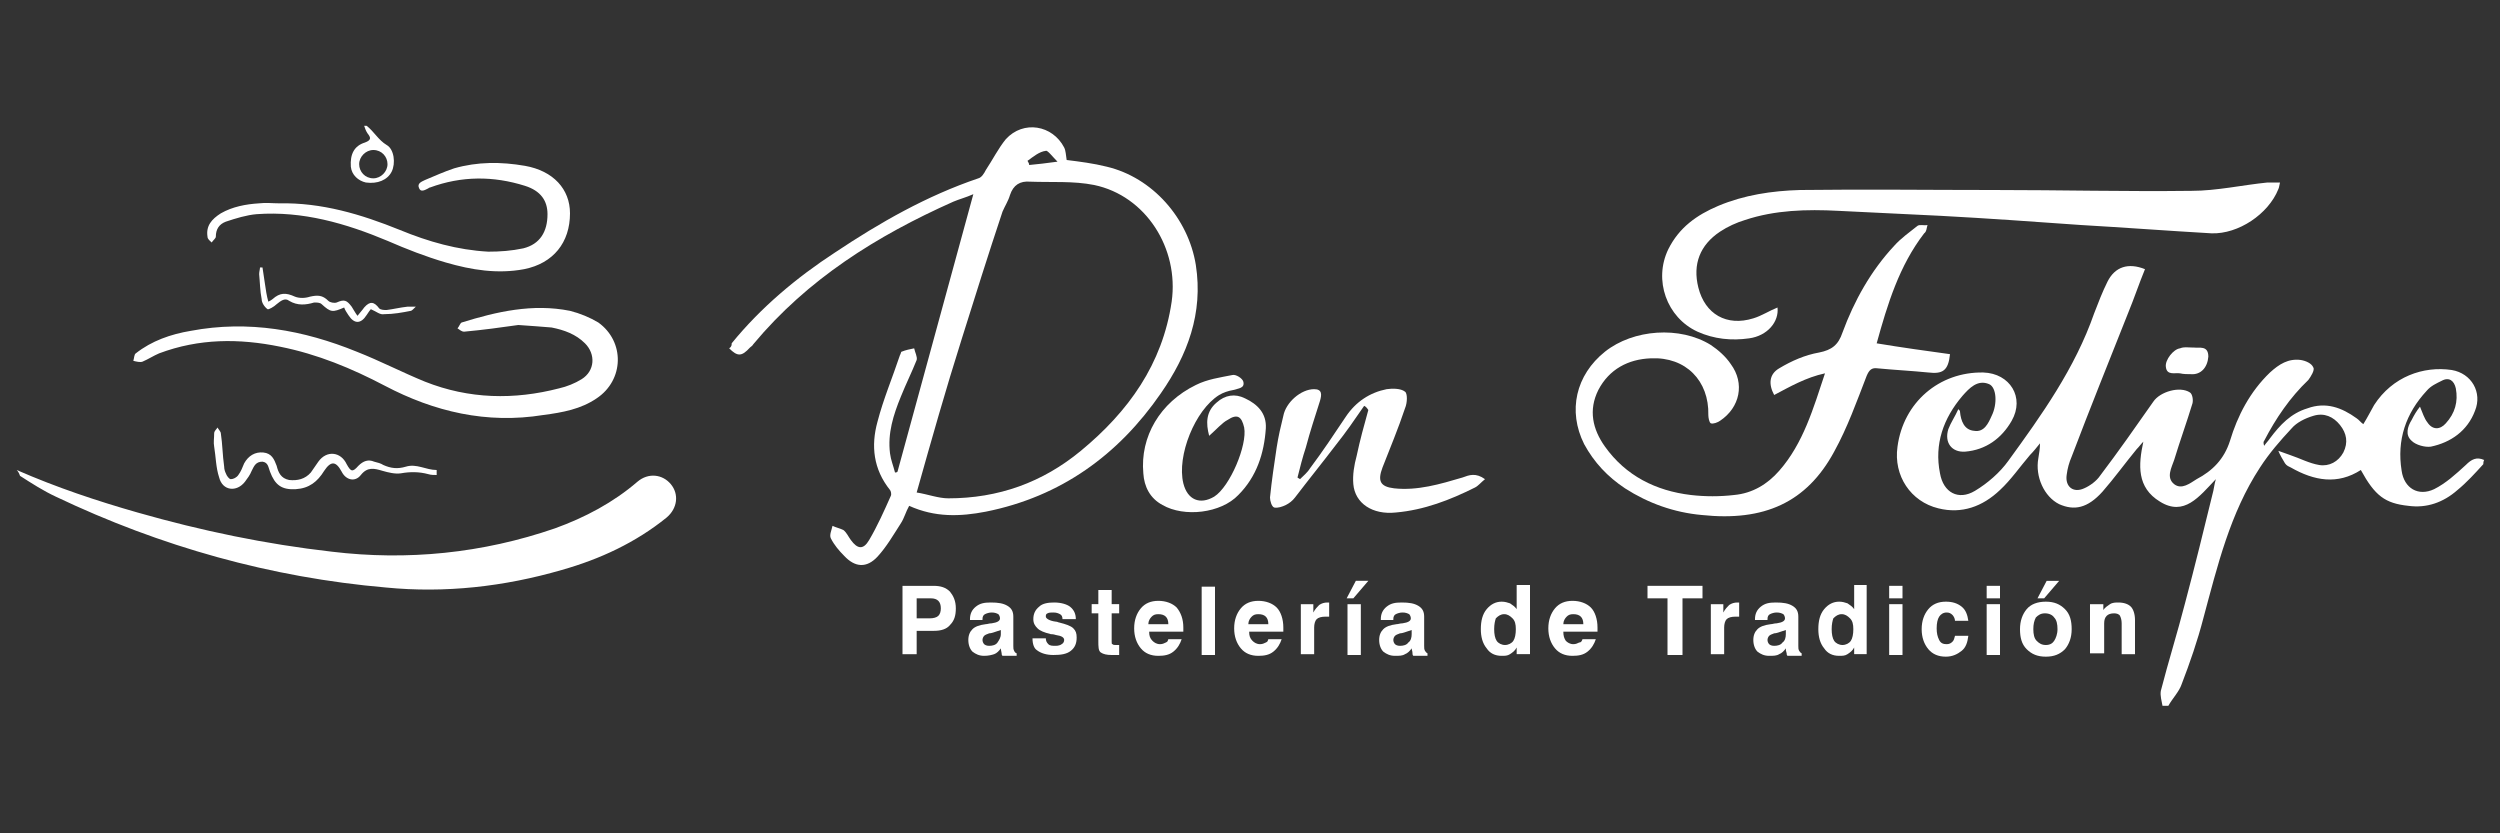
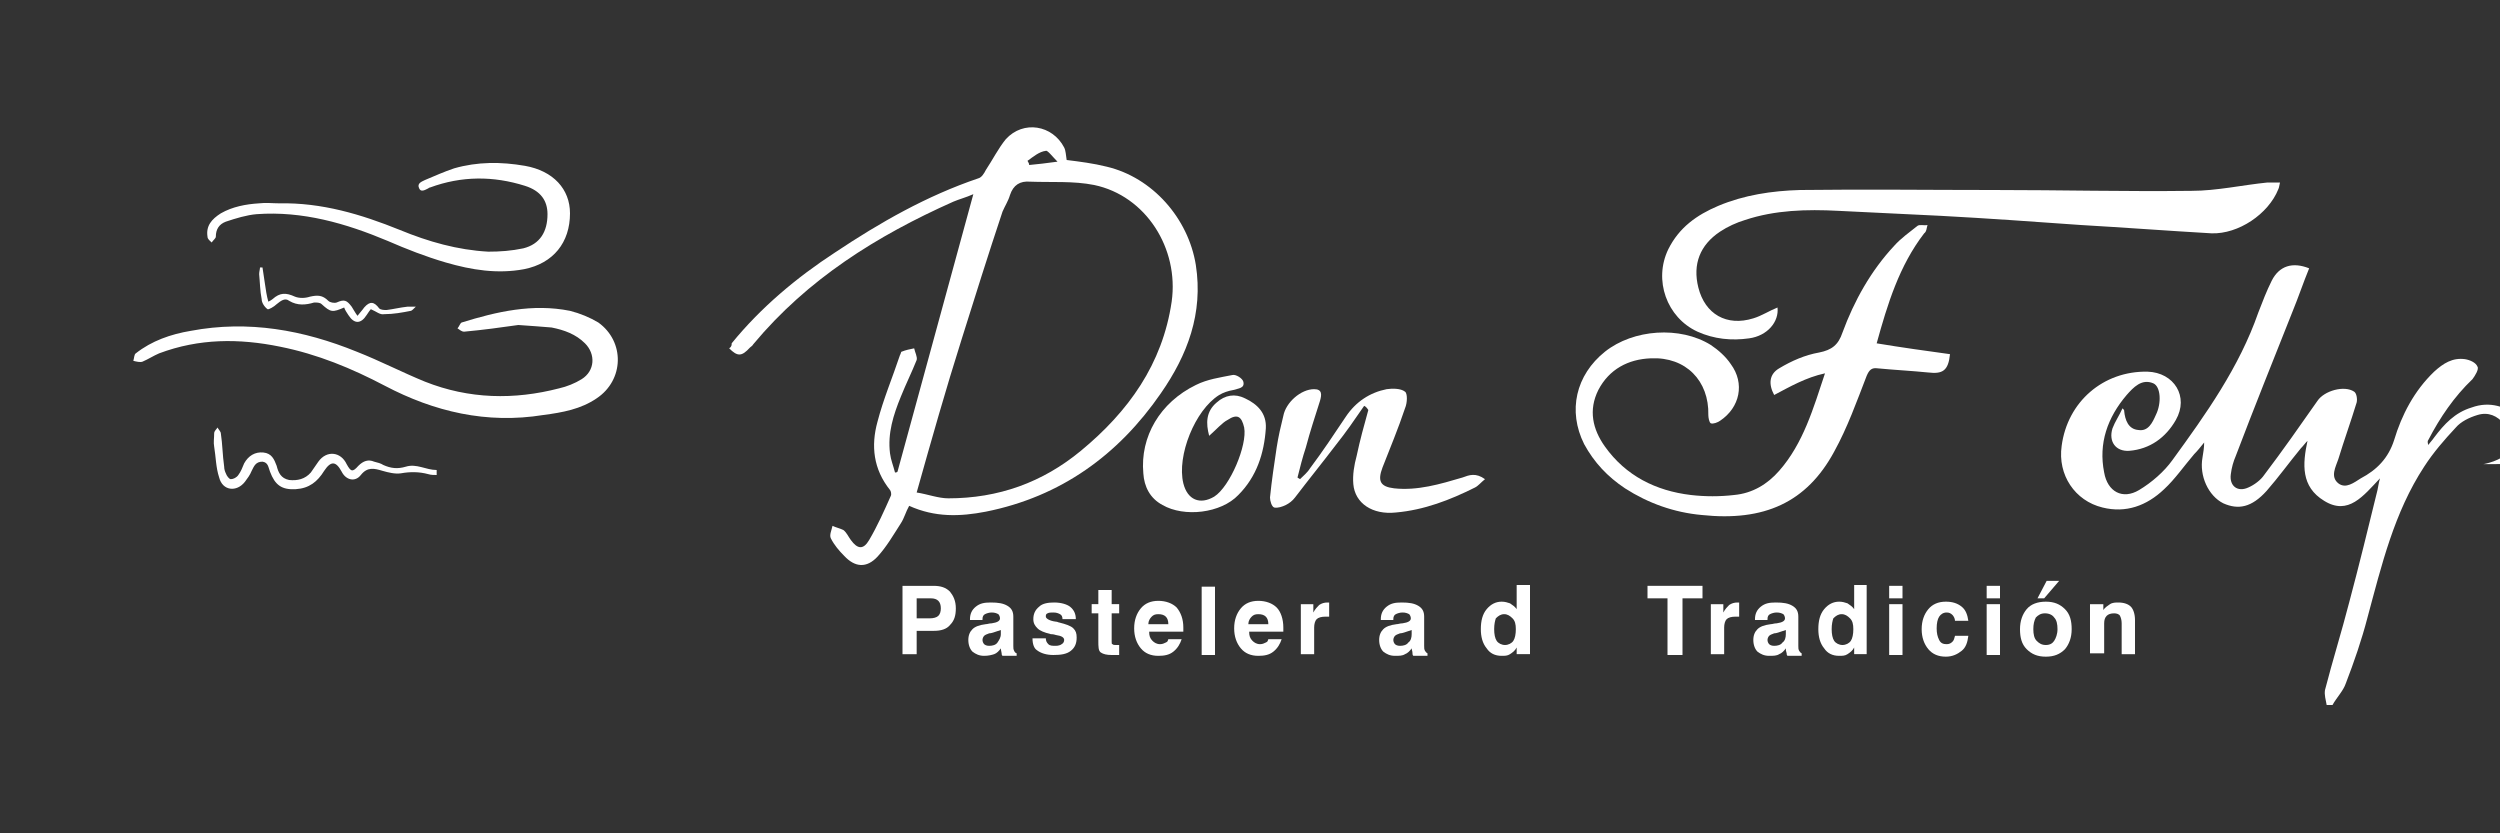
<svg xmlns="http://www.w3.org/2000/svg" enable-background="new 0 0 300 100" height="100" viewBox="0 0 300 100" width="300">
  <rect x="0" y="0" width="300" height="100" fill="#333333" stroke="none" />
  <g fill="#fff">
-     <path d="m298 55.7c-1 1.1-2 2.2-3.1 3.1-1.7 1.5-3.7 2.2-5.9 1.9-2.8-.3-4-1.2-5.7-4.3-2.8 1.8-5.6 1.3-8.4-.3-.2-.1-.5-.2-.7-.5-.3-.5-.6-1-.8-1.5.5.2.9.3 1.4.5 1.2.4 2.3 1 3.5 1.2s2.3-.4 2.9-1.5c.6-1.2.4-2.3-.4-3.3s-1.9-1.5-3.2-1.1c-1 .3-2 .8-2.6 1.5-1.4 1.5-2.7 3-3.8 4.7-3.6 5.5-5.1 11.8-6.8 18.1-.7 2.7-1.6 5.3-2.6 7.9-.3.9-1.1 1.7-1.6 2.6-.2 0-.5 0-.7 0-.1-.6-.3-1.2-.2-1.8.9-3.5 2-7 2.9-10.5 1.2-4.5 2.3-9 3.4-13.5.1-.4.1-.7.3-1.4-2 2.1-3.8 4.5-6.7 2.7-2.8-1.7-2.6-4.4-2-7.2-.3.3-.5.6-.8.9-1.4 1.7-2.7 3.5-4.1 5.1-1.8 2-3.4 2.3-5.2 1.5-1.8-.9-2.9-3.3-2.5-5.5.1-.6.2-1.2.2-1.8-.4.5-.8 1-1.2 1.4-1.2 1.4-2.3 3-3.6 4.2-2.1 2-4.6 2.9-7.4 2.2-3.3-.8-5.4-3.9-4.9-7.4.7-5.3 5-9 10.3-8.9 3.2.1 5 3 3.4 5.8-1.2 2.1-3.1 3.5-5.6 3.7-1.6.1-2.5-1.1-2-2.7.3-.8.8-1.5 1.2-2.4.2.2.2.2.2.3.1 1.1.5 2.2 1.7 2.3 1.2.2 1.7-.9 2.1-1.8.7-1.4.6-3.4-.3-3.8-1.4-.6-2.4.5-3.2 1.4-2.3 2.7-3.4 5.8-2.7 9.3.4 2.3 2.2 3.3 4.2 2.1 1.5-.9 3-2.2 4-3.6 4-5.5 8-11.1 10.3-17.7.5-1.3 1-2.6 1.6-3.8.9-1.8 2.5-2.3 4.5-1.5-.7 1.7-1.3 3.5-2 5.2-2.3 5.8-4.6 11.5-6.8 17.3-.3.7-.5 1.4-.6 2.2-.2 1.4.8 2.2 2.1 1.6.7-.3 1.5-.9 1.9-1.5 2.2-2.9 4.3-5.9 6.4-8.9.8-1.2 3.2-1.9 4.4-1.1.3.2.4.9.3 1.3-.7 2.3-1.5 4.5-2.2 6.8-.3.9-1 2.1 0 2.9.9.7 1.9-.1 2.7-.6 1.9-1 3.3-2.4 4-4.6.9-3 2.4-5.9 4.8-8.2 1.1-1 2.2-1.7 3.7-1.5.6.1 1.3.4 1.5.9.2.3-.3 1.1-.6 1.5-2.2 2.1-3.9 4.6-5.3 7.3-.1.1-.1.3 0 .6.2-.3.5-.6.7-.9 1.2-1.6 2.5-3 4.5-3.6 2.2-.8 4.1-.1 5.9 1.2.3.2.5.5.8.7.5-.8.9-1.6 1.3-2.3 2.2-3.4 5.9-4.7 9.3-4.2 2.4.4 3.7 2.7 2.8 4.9-.9 2.4-2.9 3.8-5.3 4.3-.7.1-1.8-.2-2.3-.7-.8-.7-.5-1.7 0-2.5.3-.6.6-1.1 1-1.6.3.7.5 1.4.9 1.9.6.9 1.5.9 2.2.1 1.1-1.2 1.5-2.6 1.2-4.2-.2-.9-.8-1.4-1.7-.9-.6.3-1.3.6-1.8 1.2-2.5 2.7-3.6 5.9-3 9.6.3 2.1 2 3.1 3.9 2.2 1.4-.7 2.6-1.8 3.8-2.9.7-.7 1.3-1 2.2-.6-.1.2-.1.4-.1.5z" />
+     <path d="m298 55.7s2.3-.4 2.9-1.5c.6-1.2.4-2.3-.4-3.3s-1.9-1.5-3.2-1.1c-1 .3-2 .8-2.6 1.5-1.4 1.5-2.7 3-3.8 4.7-3.6 5.5-5.1 11.8-6.8 18.1-.7 2.7-1.6 5.3-2.6 7.9-.3.9-1.1 1.7-1.6 2.6-.2 0-.5 0-.7 0-.1-.6-.3-1.2-.2-1.8.9-3.5 2-7 2.9-10.5 1.2-4.5 2.3-9 3.4-13.5.1-.4.1-.7.3-1.4-2 2.1-3.8 4.5-6.7 2.7-2.8-1.7-2.6-4.4-2-7.2-.3.3-.5.6-.8.9-1.4 1.7-2.7 3.5-4.1 5.1-1.8 2-3.4 2.3-5.2 1.5-1.8-.9-2.9-3.3-2.5-5.5.1-.6.2-1.2.2-1.8-.4.5-.8 1-1.2 1.4-1.2 1.4-2.3 3-3.6 4.2-2.1 2-4.6 2.9-7.4 2.2-3.3-.8-5.4-3.9-4.9-7.4.7-5.3 5-9 10.3-8.9 3.2.1 5 3 3.4 5.8-1.2 2.1-3.1 3.5-5.6 3.7-1.6.1-2.5-1.1-2-2.7.3-.8.8-1.5 1.2-2.4.2.2.2.2.2.3.1 1.1.5 2.2 1.7 2.3 1.2.2 1.7-.9 2.1-1.8.7-1.4.6-3.4-.3-3.8-1.4-.6-2.4.5-3.2 1.4-2.3 2.7-3.4 5.8-2.7 9.3.4 2.3 2.2 3.3 4.2 2.1 1.5-.9 3-2.2 4-3.6 4-5.5 8-11.1 10.3-17.7.5-1.3 1-2.6 1.6-3.8.9-1.8 2.5-2.3 4.5-1.5-.7 1.7-1.3 3.5-2 5.2-2.3 5.8-4.6 11.5-6.8 17.3-.3.7-.5 1.4-.6 2.2-.2 1.4.8 2.2 2.1 1.6.7-.3 1.5-.9 1.9-1.5 2.2-2.9 4.3-5.9 6.4-8.9.8-1.2 3.2-1.9 4.4-1.1.3.2.4.9.3 1.3-.7 2.3-1.5 4.5-2.2 6.8-.3.9-1 2.1 0 2.9.9.7 1.9-.1 2.7-.6 1.9-1 3.3-2.4 4-4.6.9-3 2.4-5.9 4.8-8.2 1.1-1 2.2-1.7 3.7-1.5.6.1 1.3.4 1.5.9.2.3-.3 1.1-.6 1.5-2.2 2.1-3.9 4.6-5.3 7.3-.1.1-.1.3 0 .6.2-.3.5-.6.7-.9 1.2-1.6 2.5-3 4.5-3.6 2.2-.8 4.1-.1 5.9 1.2.3.2.5.5.8.7.5-.8.9-1.6 1.3-2.3 2.2-3.4 5.9-4.7 9.3-4.2 2.4.4 3.7 2.7 2.8 4.9-.9 2.4-2.9 3.8-5.3 4.3-.7.1-1.8-.2-2.3-.7-.8-.7-.5-1.7 0-2.5.3-.6.6-1.1 1-1.6.3.7.5 1.4.9 1.9.6.9 1.5.9 2.2.1 1.1-1.2 1.5-2.6 1.2-4.2-.2-.9-.8-1.4-1.7-.9-.6.3-1.3.6-1.8 1.2-2.5 2.7-3.6 5.9-3 9.6.3 2.1 2 3.1 3.9 2.2 1.4-.7 2.6-1.8 3.8-2.9.7-.7 1.3-1 2.2-.6-.1.2-.1.4-.1.5z" />
    <path d="m87.8 41.2c3.5-4.3 7.8-7.9 12.4-10.9 5.4-3.6 11-6.8 17.2-8.9.4-.1.7-.6.9-1 .8-1.2 1.5-2.6 2.4-3.7 2.1-2.3 5.6-1.7 7 1 .2.4.2.9.3 1.5 1.6.2 3.2.4 4.8.8 5.5 1.3 9.8 6.2 10.7 11.8.9 5.8-1 10.8-4.2 15.4-5.1 7.4-12 12.4-21 14.2-3.1.6-6.1.7-9.2-.7-.4.7-.6 1.5-1 2.1-.9 1.4-1.7 2.8-2.8 4-1.3 1.4-2.7 1.3-4-.1-.6-.6-1.2-1.3-1.6-2.1-.2-.4.1-1 .2-1.5.4.2.9.3 1.3.5.4.3.6.8.9 1.2.8 1.1 1.5 1.2 2.2 0 1-1.7 1.8-3.5 2.6-5.3.1-.2 0-.6-.1-.7-2-2.5-2.3-5.3-1.5-8.2.7-2.7 1.8-5.3 2.7-8 .1-.1.1-.4.2-.4.5-.2 1-.3 1.5-.4.1.5.4 1 .3 1.4-.6 1.5-1.3 2.9-1.9 4.4-.9 2.2-1.6 4.4-1.3 6.8.1.8.4 1.5.6 2.3.1 0 .2 0 .3-.1 3-11 6-22 9.1-33.3-.9.4-1.7.6-2.4.9-9.2 4.1-17.5 9.3-24 17.1-.1.2-.3.3-.4.4-1 1.1-1.5 1.1-2.5.1.3-.2.3-.4.3-.6zm22.2 17.9c1.3.2 2.6.7 3.8.7 6 0 11.3-1.9 15.9-5.7 5.7-4.7 9.8-10.4 10.9-17.9.9-6.4-3.1-12.7-9.3-14-2.5-.5-5.1-.3-7.7-.4-1.2-.1-2 .4-2.4 1.6-.2.7-.6 1.3-.9 2-1.7 5.1-3.3 10.2-4.9 15.3-1.9 6-3.6 12-5.4 18.4zm13.3-39.8c.1.2.2.3.2.5 1-.1 2-.2 3.4-.4-.6-.6-1.2-1.4-1.4-1.3-.8.1-1.5.7-2.2 1.2z" />
    <path d="m212.9 47.4c-.7-1.3-.6-2.5.6-3.2 1.5-.9 3.1-1.6 4.8-1.9 1.5-.3 2.3-.9 2.8-2.4 1.4-3.8 3.4-7.4 6.2-10.4.8-.9 1.8-1.6 2.8-2.4.3-.2.8 0 1.2-.1-.1.3-.1.8-.4 1-3 3.9-4.4 8.5-5.7 13.2 3 .5 5.9.9 8.8 1.3-.2 2-.9 2.4-2.6 2.2-2-.2-4-.3-6.1-.5-.7-.1-1 .2-1.3.9-1.2 3.1-2.3 6.2-3.9 9.1-3.3 6.1-8.4 8.4-15.9 7.6-3.3-.3-6.4-1.4-9.2-3.2-2.1-1.4-3.7-3.1-4.9-5.3-2-4-1-8.3 2.5-11.1 3.4-2.7 9-3.1 12.7-.8.9.6 1.8 1.4 2.4 2.3 1.7 2.3 1.1 5.2-1.3 6.8-.3.2-.8.4-1.1.3-.2-.1-.3-.7-.3-1 .1-4.1-2.7-7-6.9-6.8-2.7.1-5 1.3-6.3 3.8-1.2 2.4-.7 4.7.8 6.8 2.5 3.5 6.1 5.3 10.3 5.8 1.7.2 3.5.2 5.2 0 2.2-.2 4-1.3 5.4-2.9 2.9-3.3 4.1-7.5 5.5-11.7-2.3.5-4.2 1.6-6.1 2.6z" />
    <path d="m273.6 21.9c-.1.4-.1.6-.2.8-1.2 3-4.8 5.4-8 5.3-5.2-.3-10.5-.7-15.7-1-5.6-.4-11.2-.8-16.8-1.1-4.1-.2-8.2-.4-12.3-.6-3.8-.2-7.6-.1-11.2 1.1-1 .3-2.1.8-3 1.4-2.4 1.6-3.3 3.9-2.6 6.7.8 3.2 3.4 4.7 6.6 3.7 1-.3 1.9-.9 2.9-1.3.2 1.7-1.2 3.4-3.4 3.7-2.1.3-4.2.1-6.2-.8-3.7-1.7-5.3-6.2-3.5-9.9 1.3-2.6 3.4-4.1 6-5.2 3.1-1.3 6.4-1.8 9.8-1.9 7.8-.1 15.5 0 23.3 0 7.9 0 15.8.2 23.7.1 3 0 6.1-.7 9.1-1 .5 0 1 0 1.5 0z" />
    <path d="m163.7 48.7c-1.1 1.6-2.2 3.2-3.4 4.7-1.6 2.1-3.3 4.2-4.9 6.3-.3.4-.7.7-1.1.9s-1 .4-1.4.3c-.3-.1-.5-.8-.5-1.2.2-2 .5-4 .8-6 .2-1.3.5-2.6.8-3.8.3-1.6 2.1-3.2 3.7-3.2 1 0 .9.7.7 1.4-.6 1.9-1.2 3.7-1.7 5.6-.4 1.2-.7 2.4-1 3.6.1.1.2.1.3.2.4-.4.9-.8 1.2-1.3 1.5-2 2.9-4.1 4.3-6.2 1.2-1.8 2.9-2.9 4.9-3.3.7-.1 1.7-.1 2.2.3.3.2.3 1.3 0 2-.8 2.4-1.8 4.8-2.7 7.1-.6 1.6-.3 2.3 1.4 2.5 2.8.3 5.5-.5 8.2-1.3.8-.3 1.6-.6 2.7.2-.5.4-.8.8-1.2 1-3 1.5-6.1 2.7-9.5 3-2.8.3-4.9-1.1-5.1-3.4-.1-1.1.1-2.3.4-3.4.4-1.9.9-3.7 1.4-5.5-.2-.3-.3-.4-.5-.5z" />
    <path d="m145.1 52.3c-.4-1.5-.4-2.9.9-4 1-.9 2.2-1.1 3.4-.5 1.5.7 2.6 1.8 2.5 3.6-.2 3-1.1 5.8-3.3 8-2.1 2.2-6.5 2.7-9.1 1.2-1.5-.8-2.2-2.2-2.3-3.8-.4-4.4 2-8.5 6.3-10.6 1.4-.7 2.9-.9 4.4-1.2.4-.1 1.2.4 1.3.8.2.8-.6.8-1.2 1-.6.1-1.2.3-1.7.6-2.9 1.8-5.1 7.3-4.3 10.6.5 2 2 2.6 3.7 1.6 1.9-1.2 4-6.2 3.6-8.3-.3-1.3-.8-1.7-2-.9-.6.3-1.3 1.1-2.2 1.9z" />
-     <path d="m263 41.7h.2c.7.1 1.8-.3 1.8 1.1-.1 1.3-.9 2.2-2.1 2.1-.4 0-.9 0-1.3-.1-.6-.1-1.6.3-1.7-.8-.1-.8.9-2.1 1.7-2.2.5-.2.9-.1 1.4-.1z" />
    <path d="m110 75.6v2.9h-1.7v-8.2h3.7c.9 0 1.5.2 2 .7.4.5.7 1.1.7 2s-.2 1.5-.7 2c-.4.5-1.1.7-1.9.7h-2.1zm0-1.4h1.6c.4 0 .8-.1 1-.3s.3-.5.3-.9-.1-.7-.3-.9-.5-.3-.9-.3h-1.7z" />
    <path d="m120.1 77.8c-.2.3-.5.6-.8.7s-.7.2-1.2.2c-.6 0-1-.2-1.4-.5-.3-.3-.5-.8-.5-1.4s.2-1 .5-1.3.8-.5 1.6-.6c.2 0 .4-.1.7-.1.7-.1 1-.3 1-.6 0-.2-.1-.4-.2-.5-.2-.1-.4-.2-.8-.2-.3 0-.6.1-.8.2s-.3.3-.3.6v.1h-1.5v-.1c0-.6.2-1.1.7-1.5s1-.5 1.8-.5c.9 0 1.5.1 2 .4s.7.7.7 1.3v3.5c0 .3 0 .4.1.6s.1.2.3.3v.3h-1.7c-.1-.1-.1-.2-.1-.3s-.1-.4-.1-.6zm0-2.2c-.3.1-.6.2-.9.3s-.5.1-.5.1c-.3.1-.5.2-.6.3s-.2.3-.2.5.1.4.2.5.3.2.6.2c.4 0 .8-.1 1-.4s.4-.6.4-1z" />
    <path d="m123.9 76.6h1.6c0 .3.1.5.3.7s.5.2.9.2c.3 0 .6-.1.7-.2.2-.1.3-.3.3-.5 0-.3-.3-.5-1-.6-.3-.1-.5-.1-.6-.1-.8-.2-1.3-.4-1.6-.7s-.5-.6-.5-1.1c0-.6.2-1.1.7-1.5.4-.4 1.1-.5 1.8-.5.8 0 1.5.2 1.9.5.5.4.7.9.7 1.5h-1.6c0-.3-.1-.5-.3-.6s-.4-.2-.8-.2c-.3 0-.5 0-.7.1s-.2.2-.2.4.4.5 1.2.6c.2 0 .3.1.4.1.8.2 1.4.4 1.7.7s.4.6.4 1.1c0 .7-.2 1.2-.7 1.6s-1.2.5-2.1.5c-.8 0-1.5-.2-2-.6-.3-.2-.5-.7-.5-1.4z" />
    <path d="m134.3 78.6c-.1 0-.3 0-.5 0s-.3 0-.4 0c-.6 0-1-.1-1.3-.3s-.3-.7-.3-1.4v-3.3h-.8v-1.1h.8v-1.7h1.6v1.7h.9v1.1h-.9v3.4c0 .2 0 .3.1.3.1.1.2.1.4.1h.4z" />
    <path d="m140.2 76.7h1.6c-.2.6-.5 1.1-1 1.5s-1.1.5-1.8.5c-.9 0-1.6-.3-2.1-.9s-.8-1.4-.8-2.4.3-1.8.8-2.4 1.2-.9 2.1-.9 1.7.3 2.2.8c.5.6.8 1.4.8 2.4v.3s0 .1 0 .2h-4.1c0 .5.1.8.4 1.1.2.2.5.4.9.4.3 0 .5-.1.7-.2s.2-.1.3-.4zm-2.4-1.8h2.4c0-.4-.1-.7-.3-.9s-.5-.3-.9-.3-.6.1-.8.3-.4.5-.4.9z" />
    <path d="m144.2 78.6v-8.2h1.6v8.2z" />
    <path d="m152.2 76.7h1.6c-.2.6-.5 1.1-1 1.5s-1.1.5-1.8.5c-.9 0-1.6-.3-2.1-.9s-.8-1.4-.8-2.4.3-1.8.8-2.4 1.2-.9 2.1-.9 1.7.3 2.2.8.8 1.4.8 2.4v.3s0 .1 0 .2h-4.1c0 .5.1.8.4 1.1.2.2.5.4.9.4.3 0 .5-.1.7-.2s.2-.1.3-.4zm-2.4-1.8h2.4c0-.4-.1-.7-.3-.9s-.5-.3-.9-.3-.6.1-.8.3-.4.5-.4.9z" />
    <path d="m156.1 78.6v-6.1h1.5v1c.2-.4.5-.7.7-.9.3-.2.6-.3 1-.3h.1.1v1.7h-.5c-.4 0-.8.1-1 .3s-.3.6-.3 1v3.2h-1.6z" />
-     <path d="m164.2 69.7-1.8 2.1h-.8l1.1-2.1zm-2.5 8.9v-6.1h1.6v6.1z" />
    <path d="m169.4 77.8c-.2.3-.5.6-.8.7-.3.2-.7.2-1.2.2-.6 0-1-.2-1.4-.5-.3-.3-.5-.8-.5-1.4s.2-1 .5-1.3.8-.5 1.6-.6c.2 0 .4-.1.7-.1.7-.1 1-.3 1-.6 0-.2-.1-.4-.2-.5-.2-.1-.4-.2-.8-.2-.3 0-.6.1-.8.2s-.3.3-.3.6v.1h-1.5v-.1c0-.6.2-1.1.7-1.5s1-.5 1.8-.5c.9 0 1.5.1 2 .4s.7.7.7 1.3v3.5c0 .3 0 .4.1.6.1.1.1.2.3.3v.3h-1.7c-.1-.1-.1-.2-.1-.3 0-.3-.1-.4-.1-.6zm0-2.2c-.3.1-.6.2-.9.3s-.5.1-.5.1c-.3.1-.5.2-.6.3s-.2.3-.2.5.1.4.2.5.3.2.6.2c.4 0 .8-.1 1-.4.3-.2.4-.6.4-1z" />
    <path d="m183.6 70.3v8.2h-1.6v-.8c-.2.4-.5.6-.8.8s-.6.2-1 .2c-.8 0-1.4-.3-1.8-.9-.5-.6-.7-1.4-.7-2.3 0-1 .2-1.8.7-2.4s1.1-.9 1.8-.9c.4 0 .7.1 1 .2.3.2.6.4.8.7v-2.9h1.6zm-4.3 5.2c0 .6.1 1.1.3 1.4s.6.5 1 .5.8-.2 1-.5.3-.8.3-1.4-.1-1-.4-1.3-.6-.5-1-.5-.7.2-1 .5c-.1.3-.2.7-.2 1.3z" />
-     <path d="m189.9 76.7h1.6c-.2.6-.5 1.1-1 1.5s-1.1.5-1.8.5c-.9 0-1.6-.3-2.1-.9s-.8-1.4-.8-2.4.3-1.8.8-2.4 1.2-.9 2.1-.9 1.7.3 2.2.8.8 1.4.8 2.4v.3s0 .1 0 .2h-4.1c0 .5.1.8.3 1.1.2.2.5.4.9.4.3 0 .5-.1.7-.2.2 0 .3-.1.4-.4zm-2.3-1.8h2.4c0-.4-.1-.7-.3-.9s-.5-.3-.9-.3-.6.1-.8.3-.4.5-.4.9z" />
    <path d="m200.1 78.6v-6.8h-2.4v-1.5h6.6v1.5h-2.4v6.8z" />
    <path d="m205.3 78.6v-6.1h1.5v1c.2-.4.5-.7.7-.9.3-.2.6-.3 1-.3h.1.1v1.7h-.5c-.4 0-.8.1-1 .3s-.3.6-.3 1v3.2h-1.6z" />
    <path d="m214.3 77.8c-.2.3-.5.6-.8.7-.3.2-.7.2-1.2.2-.6 0-1-.2-1.4-.5-.3-.3-.5-.8-.5-1.4s.2-1 .5-1.3.8-.5 1.6-.6c.2 0 .4-.1.7-.1.7-.1 1-.3 1-.6 0-.2-.1-.4-.2-.5-.2-.1-.4-.2-.8-.2-.3 0-.6.1-.8.2s-.3.3-.3.6v.1h-1.5v-.1c0-.6.2-1.1.7-1.5s1-.5 1.8-.5c.9 0 1.5.1 2 .4s.7.7.7 1.3v3.5c0 .3 0 .4.1.6.1.1.1.2.3.3v.3h-1.7c-.1-.1-.1-.2-.1-.3-.1-.3-.1-.4-.1-.6zm0-2.2c-.3.1-.6.2-.9.3s-.5.1-.5.1c-.3.1-.5.2-.6.3s-.2.3-.2.5.1.4.2.5.3.2.6.2c.4 0 .8-.1 1-.4.3-.2.4-.6.4-1z" />
    <path d="m224 70.3v8.2h-1.5v-.8c-.2.4-.5.6-.8.8s-.6.2-1 .2c-.8 0-1.4-.3-1.8-.9-.5-.6-.7-1.4-.7-2.3 0-1 .2-1.8.7-2.4s1.1-.9 1.8-.9c.4 0 .7.1 1 .2.3.2.6.4.8.7v-2.9h1.5zm-4.2 5.2c0 .6.1 1.1.3 1.4s.6.5 1 .5.8-.2 1-.5.3-.8.3-1.4-.1-1-.4-1.3-.6-.5-1-.5-.7.2-1 .5c-.1.3-.2.7-.2 1.3z" />
    <path d="m226.7 71.8v-1.5h1.6v1.5zm0 6.8v-6.1h1.6v6.1z" />
    <path d="m234.6 76.3h1.6c-.1.8-.3 1.4-.8 1.8s-1.1.7-1.9.7c-.9 0-1.6-.3-2.1-.9s-.8-1.4-.8-2.4.3-1.8.8-2.4 1.2-.9 2.1-.9c.8 0 1.4.2 1.9.6s.7 1 .8 1.7h-1.6c0-.3-.2-.6-.3-.7-.2-.2-.4-.3-.7-.3-.4 0-.7.2-.9.5s-.3.8-.3 1.4.1 1 .3 1.4.5.5.9.5c.3 0 .5-.1.7-.3s.2-.4.3-.7z" />
    <path d="m238.4 71.8v-1.5h1.6v1.5zm0 6.8v-6.1h1.6v6.1z" />
    <path d="m242.4 75.5c0-1 .3-1.8.8-2.4s1.3-.9 2.3-.9 1.7.3 2.3.9.8 1.4.8 2.4-.3 1.8-.8 2.4c-.6.6-1.3.9-2.3.9s-1.7-.3-2.3-.9-.8-1.4-.8-2.4zm1.6 0c0 .6.1 1.1.4 1.4s.6.5 1.1.5.8-.2 1-.5.4-.8.4-1.4-.1-1.1-.4-1.4c-.2-.3-.6-.5-1.1-.5s-.8.2-1.1.5c-.2.4-.3.8-.3 1.4zm3.1-5.8-1.8 2.1h-.8l1.1-2.1z" />
    <path d="m250.8 78.6v-6.1h1.6v.7c.2-.3.5-.5.8-.7s.7-.2 1-.2c.7 0 1.2.2 1.5.5s.5.9.5 1.6v4.1h-1.6v-3.7c0-.4-.1-.7-.2-.9s-.4-.3-.7-.3c-.4 0-.7.1-.9.3s-.3.5-.3.9v3.6h-1.7z" />
-     <path d="m2 56.4c4.8 2.1 9.6 3.7 14.5 5.1 7.7 2.2 15.4 3.8 23.3 4.7 9.1 1.1 18.1.2 26.8-2.8 3.6-1.3 7-3.1 9.9-5.6 1.3-1.1 3-.9 4 .3s.8 2.9-.5 4c-3.7 3-8 5-12.6 6.3-6.9 2-14 2.8-21.1 2.1-13.8-1.2-27-4.9-39.6-10.9-1.5-.7-2.9-1.6-4.3-2.5-.1-.3-.2-.5-.4-.7z" />
    <path d="m62.2 39c-2.1.3-4.3.6-6.5.8-.3 0-.5-.2-.8-.4.2-.2.3-.6.5-.7 4.2-1.3 8.5-2.3 13-1.4 1.2.3 2.4.8 3.4 1.4 3.2 2.3 3.1 6.9-.2 9.1-1.9 1.3-4.1 1.7-6.4 2-6.8 1.1-13.1-.4-19-3.5-4-2.1-8.1-3.8-12.6-4.7-4.9-1-9.7-1-14.5.8-.7.3-1.3.7-2 1-.3.1-.7 0-1.1-.1.1-.3.1-.8.3-.9 1.9-1.5 4.2-2.3 6.6-2.7 6.9-1.3 13.5-.1 19.9 2.5 2.8 1.1 5.5 2.5 8.2 3.6 5.3 2.1 10.7 2.2 16.1.8.9-.2 1.9-.6 2.7-1.1 1.6-1 1.7-3 .4-4.3-1.1-1.1-2.5-1.6-4-1.9-1.2-.1-2.5-.2-4-.3z" />
    <path d="m33.5 24.4c5.1-.1 9.8 1.3 14.5 3.2 3.4 1.4 6.9 2.4 10.6 2.6 1.4 0 2.8-.1 4.2-.4 2-.5 2.9-2 2.9-4.1 0-1.6-.8-2.8-2.7-3.4-3.8-1.2-7.6-1.2-11.4.2-.1 0-.2.1-.2.1-.4.2-.9.5-1.1 0-.3-.6.3-.8.7-1 1.2-.5 2.3-1 3.5-1.4 2.8-.8 5.6-.8 8.5-.3 3.4.6 5.4 2.8 5.4 5.7 0 3.5-2 6-5.5 6.7-3.2.6-6.3.1-9.4-.8-2.4-.7-4.7-1.6-7-2.6-5-2.1-10.2-3.6-15.7-3.2-1.2.1-2.5.5-3.7.9-.8.3-1.2.9-1.2 1.8 0 .2-.3.4-.5.7-.2-.2-.5-.4-.5-.7-.2-1.3.5-2.1 1.6-2.8 1.4-.8 3-1.1 4.6-1.2.8-.1 1.6 0 2.4 0z" />
    <path d="m52.4 57c-.3 0-.7 0-1-.1-1.1-.3-2.2-.3-3.3-.1-.7.1-1.5-.1-2.2-.3-1-.3-1.8-.5-2.6.5-.7.9-1.8.6-2.3-.4-.7-1.3-1.3-1.3-2.1-.1-.8 1.3-1.8 2.1-3.4 2.2-1.7.1-2.5-.5-3.1-2.1-.2-.5-.2-1.1-.9-1.2-.8 0-1 .5-1.3 1.1-.2.5-.5.9-.8 1.3-1 1.3-2.7 1.1-3.1-.5-.4-1.2-.4-2.5-.6-3.7-.1-.5 0-1 0-1.6 0-.3.3-.5.4-.7.1.2.4.5.4.7.2 1.3.2 2.6.4 4 0 .3.1.6.2.8.1.3.4.7.6.7.3 0 .7-.2.9-.5.3-.4.5-.9.7-1.4.5-.9 1.3-1.4 2.3-1.3s1.3.8 1.6 1.6c.2.8.5 1.5 1.5 1.7 1 .1 1.9-.1 2.6-.9.3-.4.6-.9.9-1.3 1-1.4 2.7-1.2 3.4.3.5.9.7 1 1.4.2.6-.6 1.2-.8 1.9-.5.4.1.8.2 1.1.4.9.4 1.7.5 2.7.2 1.3-.4 2.4.4 3.7.4z" />
    <path d="m44.5 37.1c-.1.1-.3.4-.5.7-.7 1.1-1.5 1.1-2.2 0-.2-.3-.4-.6-.5-.9-1.4.6-1.6.6-2.7-.4-.2-.2-.6-.2-.9-.2-1 .3-2 .4-3-.2-.5-.4-1 0-1.5.4-.3.3-1 .7-1.1.6-.4-.3-.7-.8-.7-1.2-.2-1-.2-2-.3-3 0-.3.1-.6.1-.8h.3c.1.7.2 1.3.3 2s.2 1.4.4 2.1c.2-.1.4-.2.5-.3.9-.8 1.6-.8 2.7-.3.5.2 1.2.2 1.8 0 .9-.2 1.5-.2 2.2.5.2.2.7.3 1 .2.9-.4 1.2-.3 1.8.5.2.3.4.7.7 1.1.3-.4.6-.7.8-1 .7-.8 1.2-.7 1.8.1.2.2.6.2.9.2.8-.1 1.6-.3 2.5-.4h1c-.3.3-.5.5-.6.5-1 .2-2.1.4-3.2.4-.5.1-.9-.3-1.6-.6z" />
-     <path d="m46.4 17.4c-1-.6-1.5-1.6-2.4-2.3-.1 0-.2 0-.3 0 .1.3.2.6.4.9.4.5.5.8-.3 1.1-1.3.4-1.8 1.4-1.7 2.9.1 1 .9 1.7 1.8 1.9 1.4.2 2.6-.3 3.1-1.3s.3-2.7-.6-3.2zm-1.6 4c-1 0-1.7-.8-1.7-1.7s.8-1.7 1.7-1.7c1 0 1.7.8 1.7 1.7s-.8 1.7-1.7 1.7z" />
  </g>
</svg>